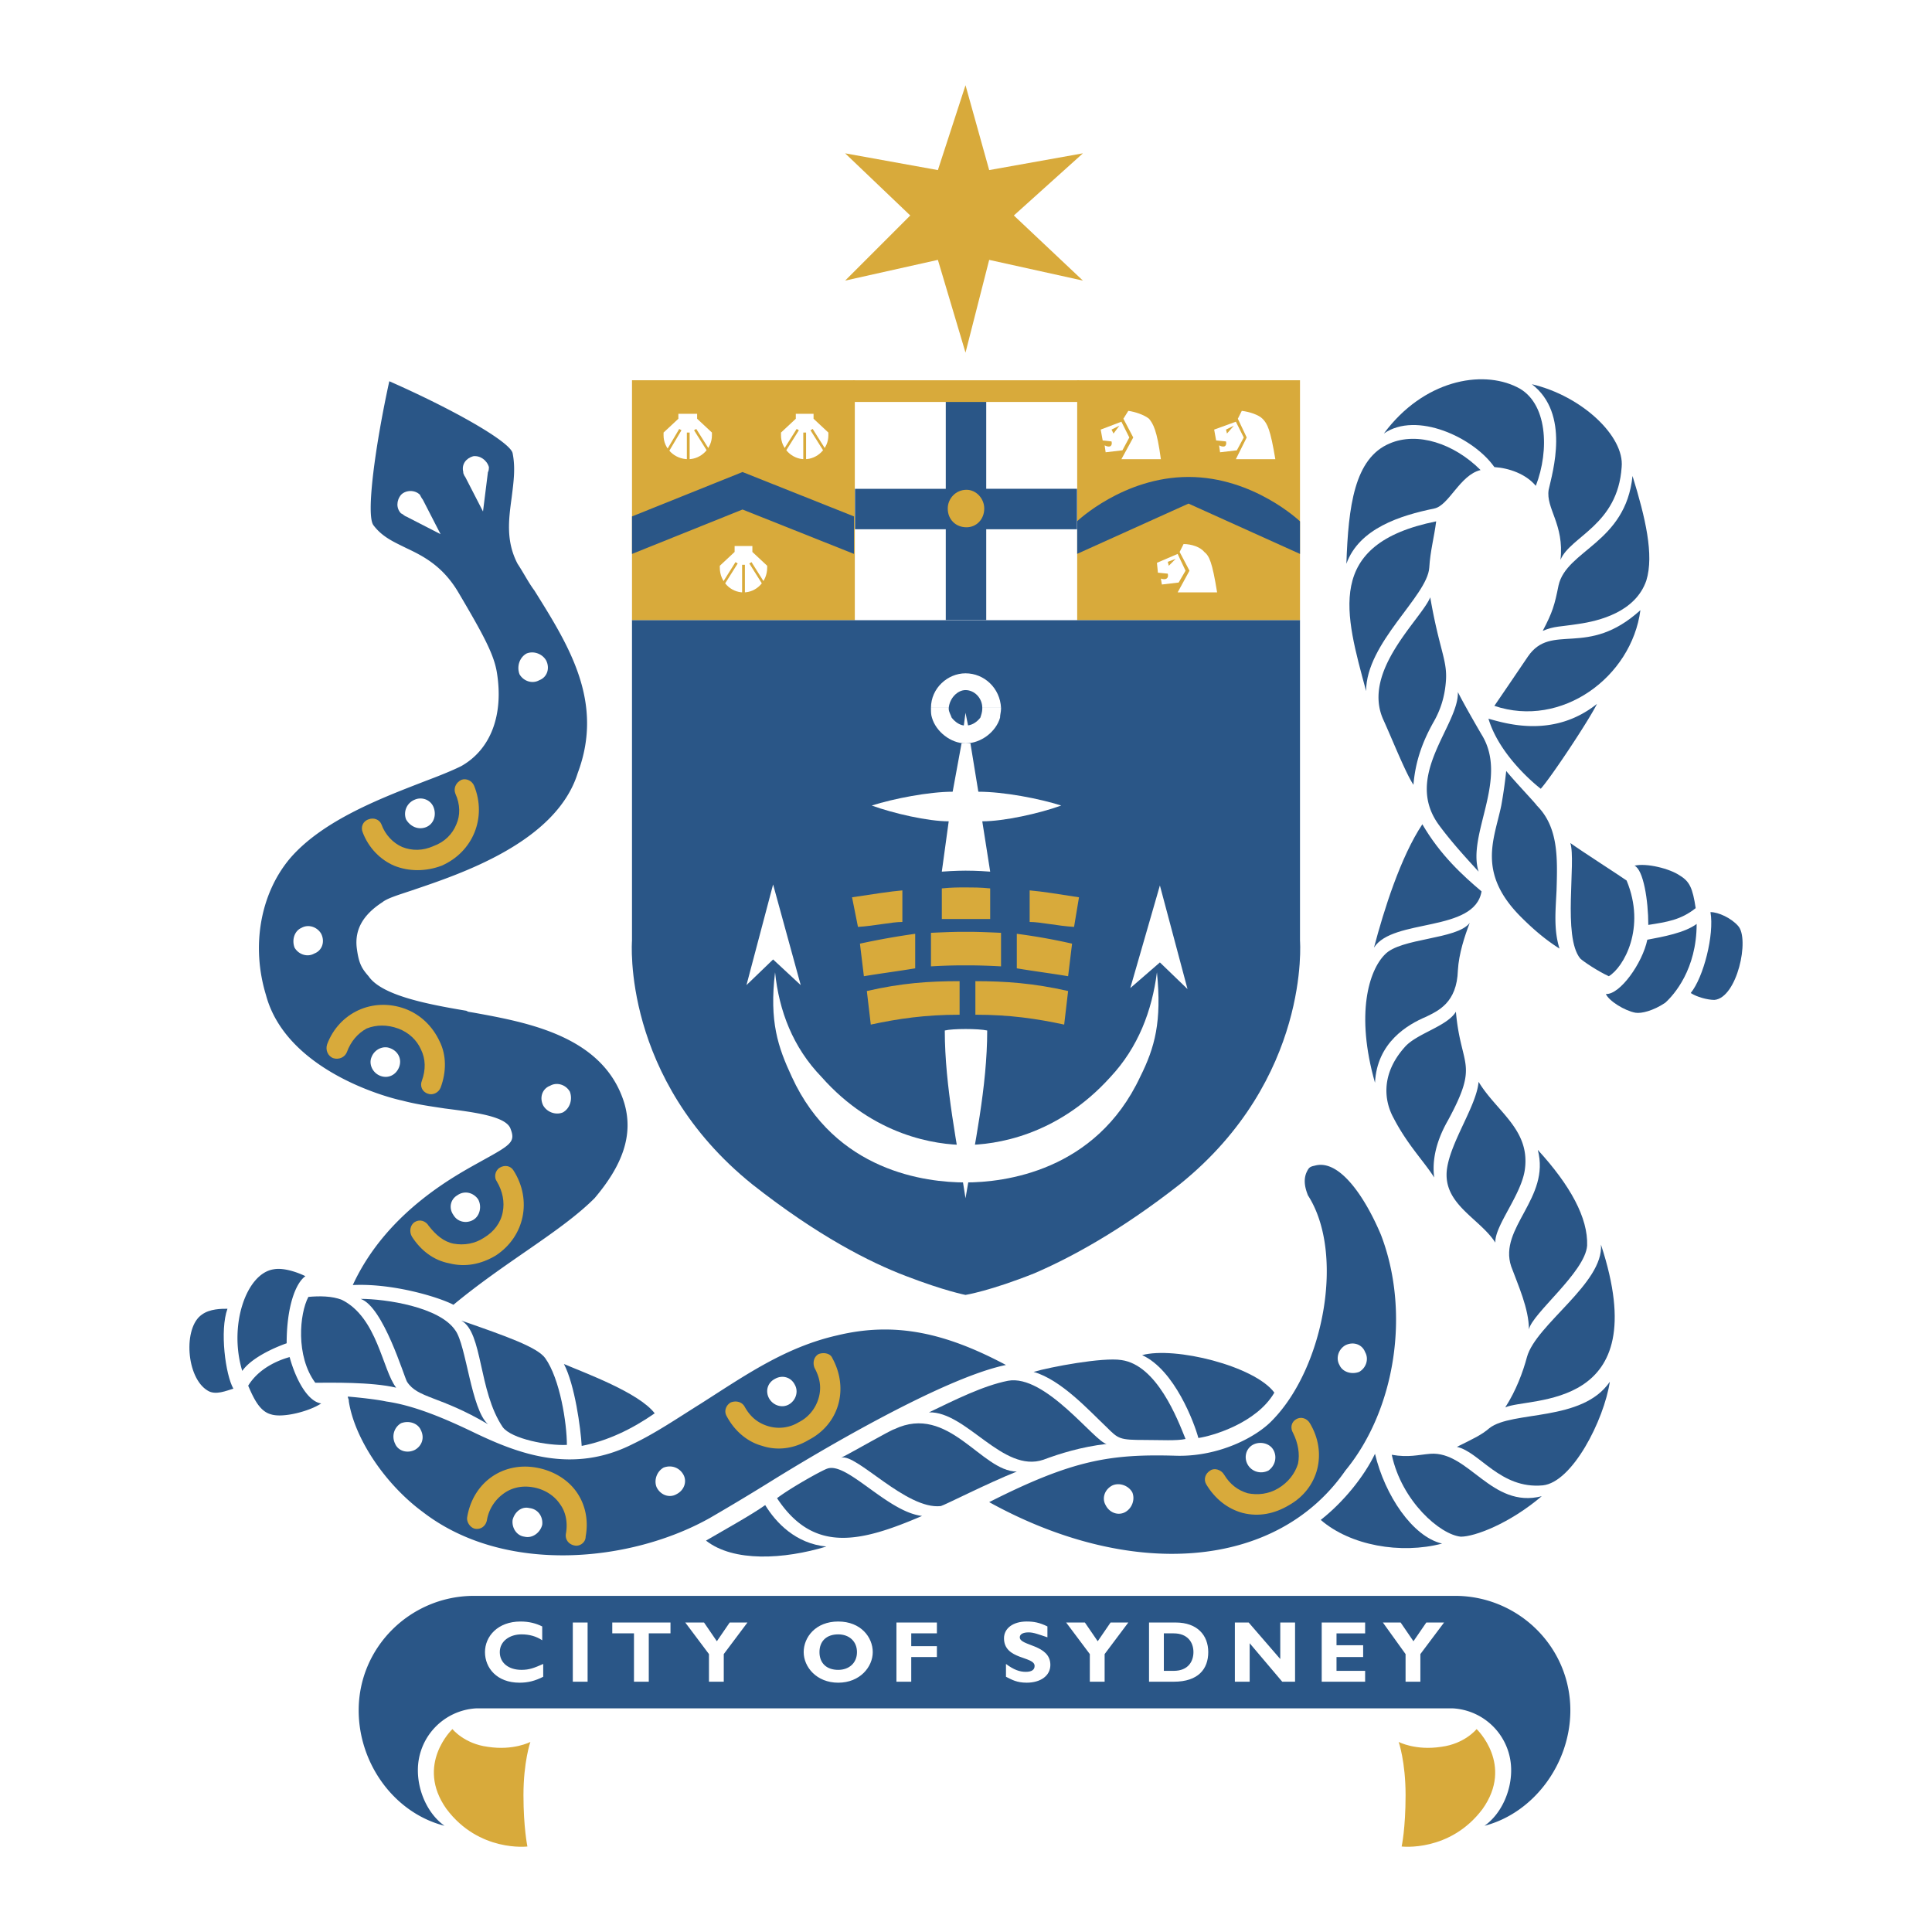
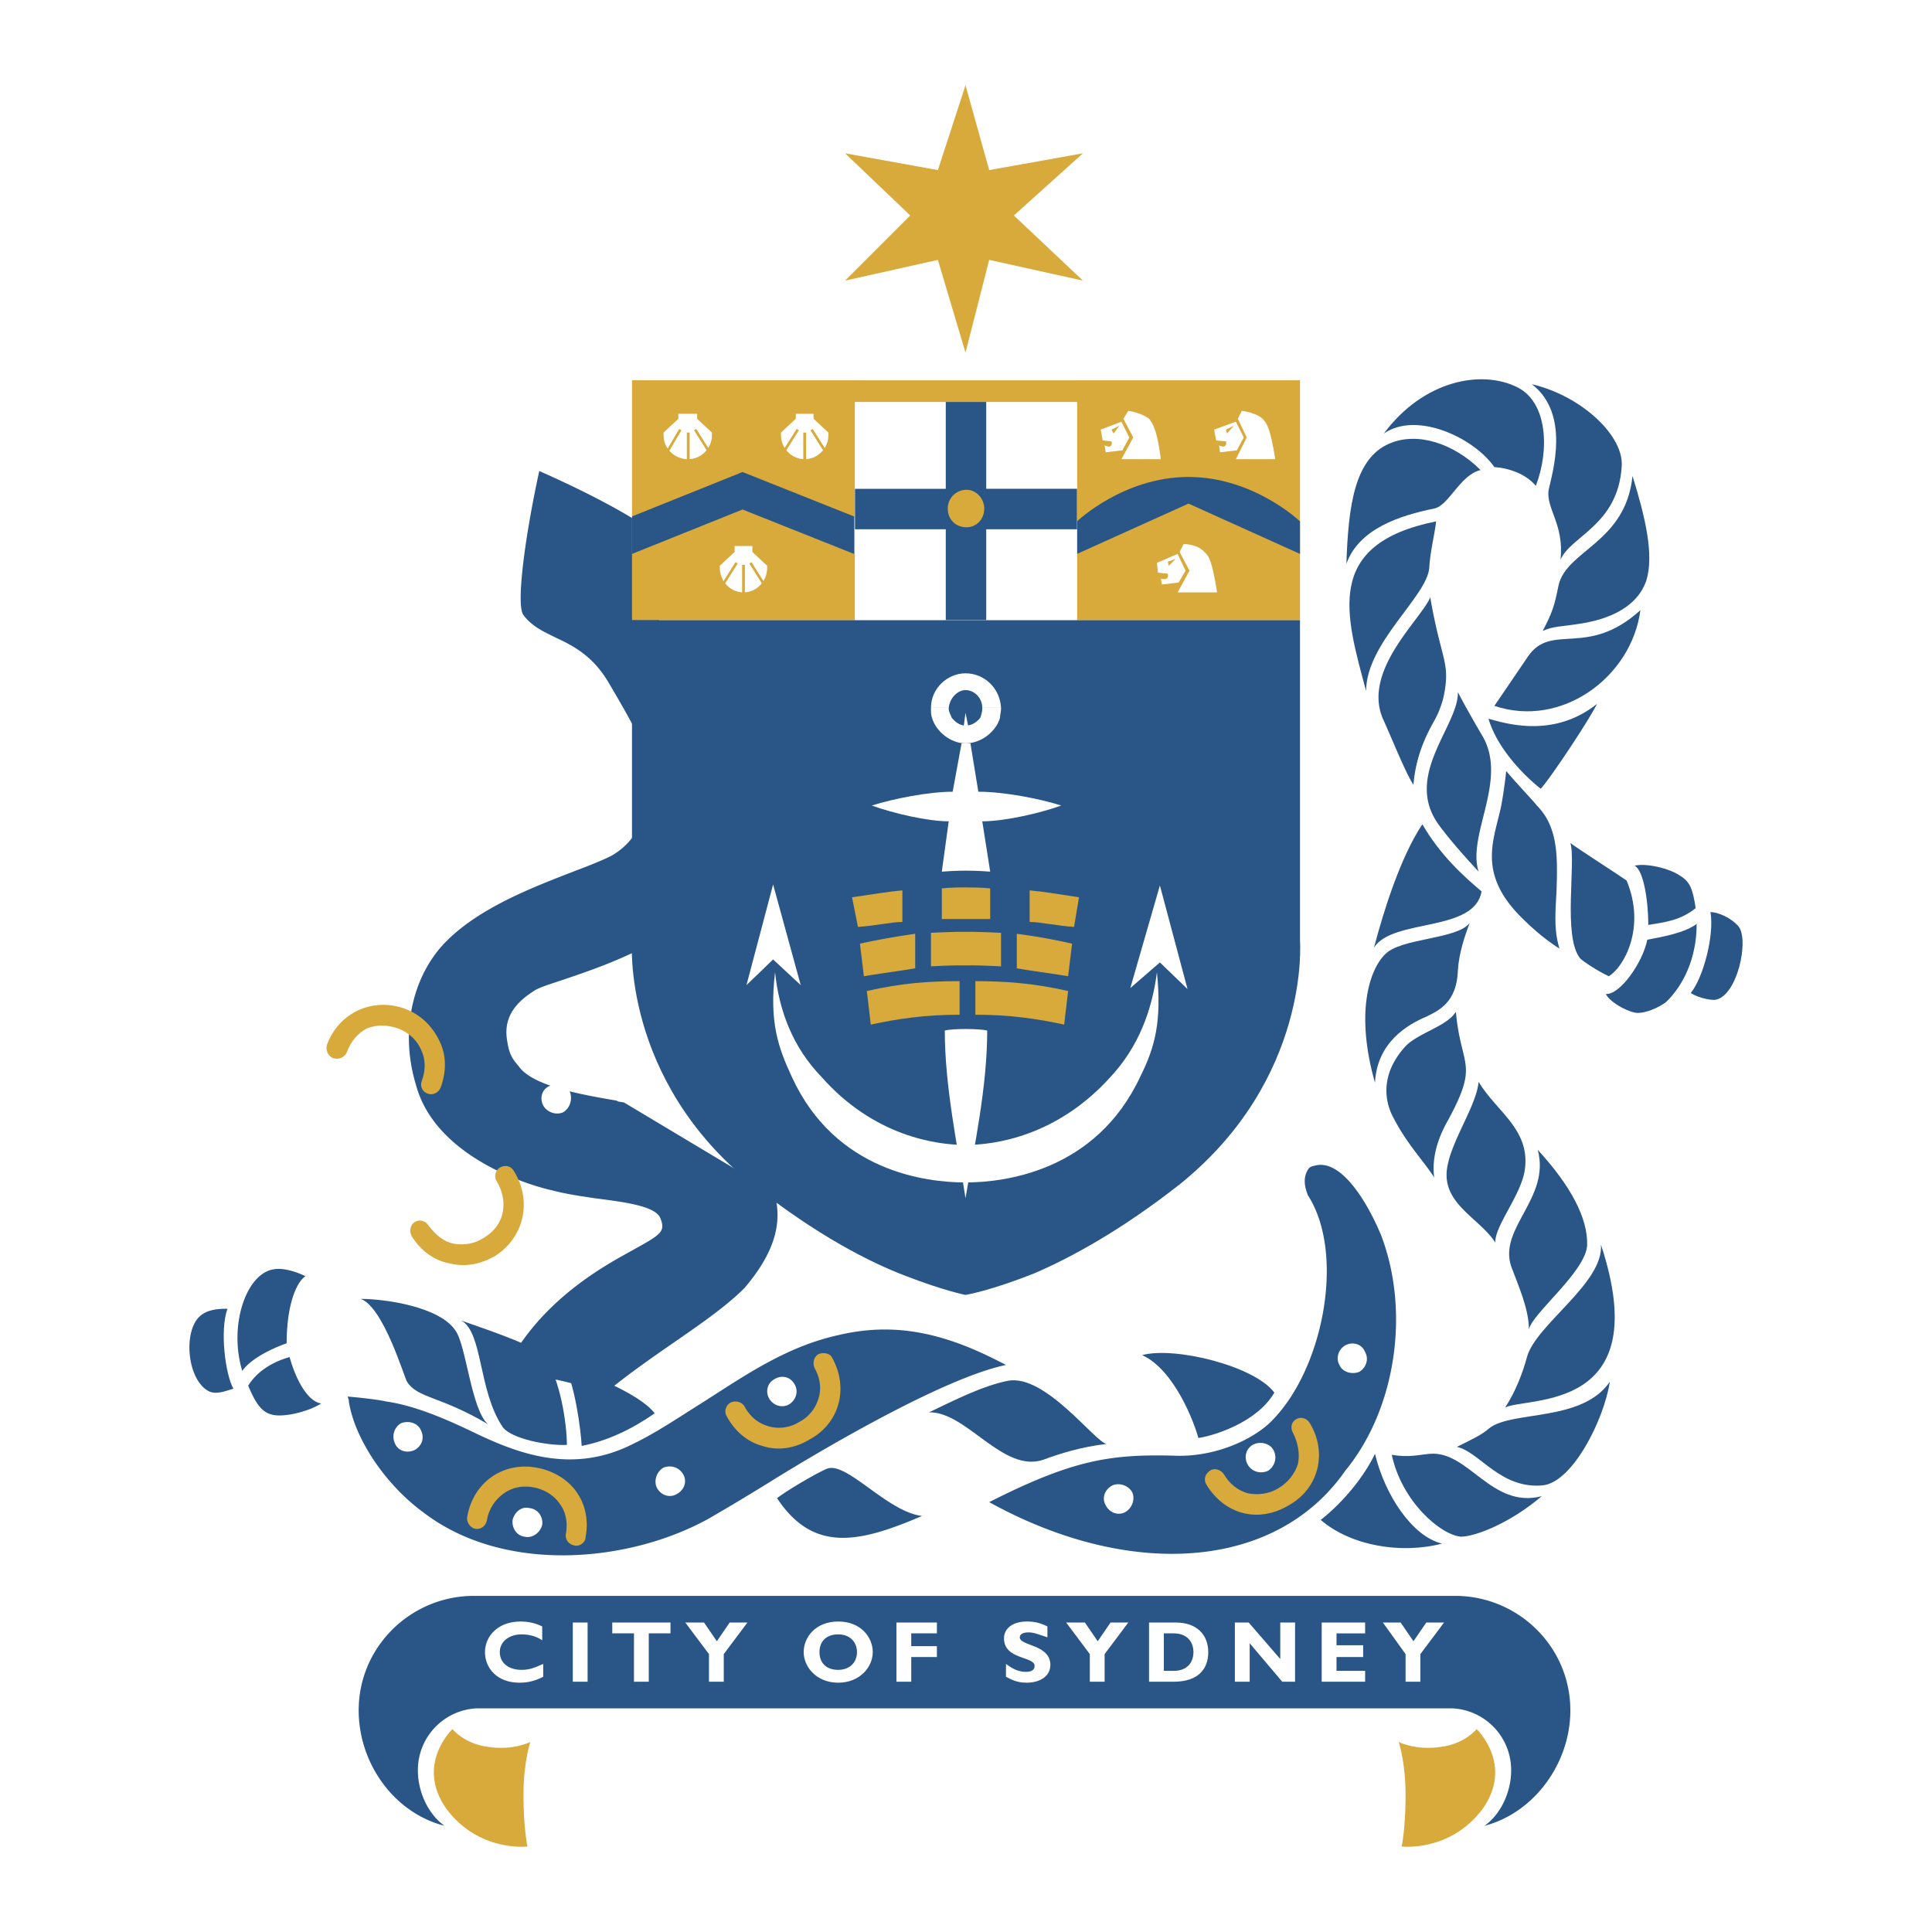
<svg xmlns="http://www.w3.org/2000/svg" width="2500" height="2500" viewBox="0 0 192.756 192.756">
  <path fill-rule="evenodd" clip-rule="evenodd" fill="#fff" d="M0 0h192.756v192.756H0V0z" />
  <path d="M56.263 136.086c1.083 2.068 1.673 6.398 1.772 8.172 2.56-.492 5.021-1.674 7.285-3.25-1.575-2.067-6.99-4.035-9.057-4.922zM45.434 132.74c-1.575-2.363-6.99-3.15-9.451-3.15 2.264.787 4.332 7.775 4.627 8.27 1.083 1.672 3.249 1.377 8.072 4.232-1.673-1.477-2.165-7.875-3.248-9.352zM46.024 131.754c2.166 1.182 1.674 6.99 4.135 10.633.886 1.182 4.528 1.871 6.399 1.771 0-2.166-.689-6.596-2.166-8.662-.788-1.084-3.839-2.166-8.368-3.742zM148.602 142.484c-.787.689-1.672 1.084-3.248 1.871 2.264.492 4.332 4.232 8.564 3.84 2.953-.295 6.104-6.498 6.695-10.336-2.758 4.036-9.746 2.854-12.011 4.625z" fill-rule="evenodd" clip-rule="evenodd" fill="#2a5687" />
  <path d="M152.344 135.396c-.395 1.477-1.084 3.348-2.166 5.021 2.363-1.082 15.062.492 9.549-16.244.294 3.841-6.498 7.975-7.383 11.223zM150.768 126.34c.689 1.871 1.773 4.234 1.773 6.301.295-1.574 5.611-5.709 5.807-8.367.1-2.756-1.674-6.006-4.922-9.549 1.279 4.824-3.938 7.777-2.658 11.615zM137.184 145.045c-1.084 2.264-3.15 4.824-5.414 6.596 2.953 2.559 7.973 3.445 12.107 2.363-2.953-.69-5.709-4.824-6.693-8.959z" fill-rule="evenodd" clip-rule="evenodd" fill="#2a5687" />
  <path d="M142.695 145.045c-1.182.098-2.166.395-3.838.098.984 4.627 4.822 7.975 6.891 8.172 1.377 0 4.824-1.281 8.072-4.037-5.021 1.279-7.285-4.528-11.125-4.233zM161.793 46.602c.297-3.052-3.938-7.088-8.957-8.269 3.838 2.953 2.066 8.761 1.674 10.533-.297 1.87 1.574 3.445 1.18 6.989.984-2.362 5.71-3.445 6.103-9.253z" fill-rule="evenodd" clip-rule="evenodd" fill="#2a5687" />
  <path d="M151.359 38.627c-3.545-1.771-9.354-.689-13.291 4.627 3.25-2.264 8.959.394 11.025 3.347 1.479.099 3.15.689 4.135 1.871 1.379-3.544 1.182-8.368-1.869-9.845z" fill-rule="evenodd" clip-rule="evenodd" fill="#2a5687" />
  <path d="M138.66 44.239c-3.545 1.477-4.135 6.301-4.332 12.01 1.279-3.544 5.414-4.824 8.762-5.513 1.477-.295 2.559-3.347 4.627-3.839-2.658-2.658-6.301-3.839-9.057-2.658zM163.664 60.876c-5.316 4.824-8.859 1.181-11.223 4.626-.787 1.182-3.348 4.922-3.348 4.922 6.696 2.265 13.684-2.854 14.571-9.548zM137.084 94.543c1.871-2.953 10.041-1.477 10.73-5.611-1.869-1.575-4.135-3.643-5.906-6.694-2.166 3.249-3.84 8.565-4.824 12.305zM162.287 87.849c-.689-.492-4.529-2.953-5.613-3.741.592 1.871-.787 9.352.984 11.518.297.295 1.773 1.28 2.855 1.772 1.477-.886 3.741-4.823 1.774-9.549zM164.451 92.279c1.871-.295 3.25-.493 4.727-1.674-.297-1.969-.592-2.658-1.576-3.249-.984-.689-3.348-1.28-4.527-.984.884.394 1.376 3.446 1.376 5.907zM164.354 93.756c-.492 2.363-2.756 5.514-4.135 5.414.295.689 1.871 1.674 2.953 1.871.592.098 1.771-.197 2.953-.984.887-.787 3.15-3.348 3.15-7.875-1.181.885-3.347 1.278-4.921 1.574zM173.41 92.377c-.689-.787-1.969-1.377-2.756-1.377.393 2.264-.689 6.497-1.969 8.073.59.393 1.672.689 2.361.689 2.266-.198 3.546-6.104 2.364-7.385zM138.168 95.232c-1.576 1.576-2.953 5.906-.984 12.797.195-4.035 3.248-5.807 5.119-6.596 1.182-.59 3.051-1.377 3.15-4.625.098-1.674.688-3.447 1.18-4.727-1.279 1.675-6.891 1.478-8.465 3.151zM164.254 57.922c.789-2.56-.098-6.3-1.377-10.435-.689 6.694-6.596 7.383-7.383 10.927-.395 1.969-.592 2.658-1.576 4.528 1.182-.492 1.674-.394 3.545-.688 2.066-.296 5.709-1.181 6.791-4.332z" fill-rule="evenodd" clip-rule="evenodd" fill="#2a5687" />
  <path d="M142.598 56.643c.098-1.674.492-3.052.689-4.627-11.223 2.264-9.057 9.253-6.99 16.932 0-4.823 6.103-9.45 6.301-12.305z" fill-rule="evenodd" clip-rule="evenodd" fill="#2a5687" />
-   <path d="M144.271 67.767c.098-1.969-.689-3.052-1.576-8.171-.885 2.166-6.793 7.285-4.725 12.108.984 2.166 2.264 5.414 3.051 6.596.197-2.461.984-4.43 1.971-6.202.688-1.181 1.18-2.559 1.279-4.331zM147.814 73.28s-1.674-2.855-2.361-4.233c.098 3.347-5.514 8.368-1.871 13.29 1.377 1.87 3.051 3.643 3.938 4.627-1.182-3.741 3.052-9.255.294-13.684zM155.297 88.833c.098-3.249.197-6.3-1.969-8.466-.1-.197-2.166-2.363-3.053-3.446a48.063 48.063 0 0 1-.492 3.446c-.689 3.347-2.461 6.694 1.969 11.124 1.576 1.575 2.758 2.461 3.84 3.15-.59-1.87-.395-3.74-.295-5.808zM148.504 71.705c1.182 3.938 5.217 6.989 5.217 6.989.984-1.083 4.727-6.694 5.611-8.466-4.33 3.445-9.057 1.969-10.828 1.477zM28.896 135.396c-1.083.297-3.052 1.084-4.134 2.855.59 1.379 1.181 2.561 2.264 2.855 1.182.393 3.839-.295 5.021-1.084-1.38-.194-2.561-2.46-3.151-4.626zM28.6 134.02c0-3.643.886-6.006 1.87-6.695-.59-.295-2.067-.885-3.15-.689-2.756.395-4.528 5.613-3.15 10.141 1.182-1.675 4.43-2.757 4.43-2.757zM144.369 116.594c-.492 3.545 3.248 4.924 4.824 7.385-.1-1.674 2.658-4.824 2.953-7.385.492-3.938-2.855-5.709-4.627-8.662-.197 2.363-2.755 5.906-3.15 8.662zM143.09 117.48c-.295-2.264.59-4.332 1.379-5.709 3.148-5.809 1.279-5.219.787-10.83-.887 1.477-3.938 2.166-5.119 3.545-2.363 2.658-2.068 5.316-1.084 7.088 1.379 2.658 3.052 4.332 4.037 5.906zM131.178 116.299v-.098.098zM137.773 123.189c-1.574-3.74-4.135-7.58-6.596-6.891-.492.1-.59.197-.787.592-.492.984 0 2.066.098 2.361 3.742 5.809 1.576 17.229-3.543 22.445-1.576 1.674-5.316 3.643-9.549 3.545-6.596-.197-10.338.393-18.705 4.627 14.078 7.775 28.646 6.791 35.539-3.15 5.02-6.103 6.497-15.849 3.543-23.529zM62.268 109.998c-2.067-6.596-9.549-7.973-14.963-8.957l-.591-.1-.196-.098c-4.135-.689-8.466-1.574-9.746-3.445-.689-.787-.984-1.279-1.182-2.855-.197-1.772.591-3.249 2.56-4.528.492-.394 1.477-.689 2.954-1.182 4.626-1.575 14.373-4.725 16.539-11.715 2.658-7.088-.886-12.699-4.332-18.212-.59-.787-1.083-1.771-1.673-2.658-1.182-2.264-.886-4.43-.591-6.596.196-1.575.394-2.953.098-4.43-.197-1.083-5.611-4.233-12.305-7.186-1.378 6.3-2.363 13.388-1.575 14.373.886 1.182 2.067 1.674 3.249 2.264 1.673.788 3.643 1.772 5.217 4.43 2.56 4.331 3.544 6.202 3.84 7.974.689 4.233-.591 7.679-3.544 9.352-.788.394-1.968.886-3.544 1.477-4.036 1.576-10.238 3.839-13.585 7.777-2.954 3.544-3.839 8.761-2.363 13.586 1.969 7.383 11.715 10.139 13.585 10.533 1.477.393 2.954.59 4.233.787 3.052.393 6.202.787 6.596 2.066.492 1.281 0 1.576-2.855 3.15-2.264 1.281-9.451 4.922-12.896 12.404 4.135-.197 8.761 1.279 10.041 1.969 5.218-4.332 10.73-7.285 14.078-10.631 2.754-3.248 3.935-6.299 2.951-9.549zM83.531 133.23c-5.217 1.182-9.253 4.037-13.585 6.793-2.363 1.477-4.528 2.953-6.792 4.037-6.005 3.051-11.419.984-15.751-1.084-3.052-1.477-6.104-2.756-8.86-3.148-.886-.197-2.658-.395-3.839-.492 0 .195.099.195.099.492.59 3.74 3.642 8.268 7.383 11.025 8.171 6.299 20.771 5.02 28.647.59a233.736 233.736 0 0 0 5.906-3.543c5.218-3.25 17.425-10.436 23.626-11.715-6.103-3.249-11.124-4.331-16.834-2.955z" fill-rule="evenodd" clip-rule="evenodd" fill="#2a5687" />
+   <path d="M144.271 67.767c.098-1.969-.689-3.052-1.576-8.171-.885 2.166-6.793 7.285-4.725 12.108.984 2.166 2.264 5.414 3.051 6.596.197-2.461.984-4.43 1.971-6.202.688-1.181 1.18-2.559 1.279-4.331zM147.814 73.28s-1.674-2.855-2.361-4.233c.098 3.347-5.514 8.368-1.871 13.29 1.377 1.87 3.051 3.643 3.938 4.627-1.182-3.741 3.052-9.255.294-13.684zM155.297 88.833c.098-3.249.197-6.3-1.969-8.466-.1-.197-2.166-2.363-3.053-3.446a48.063 48.063 0 0 1-.492 3.446c-.689 3.347-2.461 6.694 1.969 11.124 1.576 1.575 2.758 2.461 3.84 3.15-.59-1.87-.395-3.74-.295-5.808zM148.504 71.705c1.182 3.938 5.217 6.989 5.217 6.989.984-1.083 4.727-6.694 5.611-8.466-4.33 3.445-9.057 1.969-10.828 1.477zM28.896 135.396c-1.083.297-3.052 1.084-4.134 2.855.59 1.379 1.181 2.561 2.264 2.855 1.182.393 3.839-.295 5.021-1.084-1.38-.194-2.561-2.46-3.151-4.626zM28.6 134.02c0-3.643.886-6.006 1.87-6.695-.59-.295-2.067-.885-3.15-.689-2.756.395-4.528 5.613-3.15 10.141 1.182-1.675 4.43-2.757 4.43-2.757zM144.369 116.594c-.492 3.545 3.248 4.924 4.824 7.385-.1-1.674 2.658-4.824 2.953-7.385.492-3.938-2.855-5.709-4.627-8.662-.197 2.363-2.755 5.906-3.15 8.662zM143.09 117.48c-.295-2.264.59-4.332 1.379-5.709 3.148-5.809 1.279-5.219.787-10.83-.887 1.477-3.938 2.166-5.119 3.545-2.363 2.658-2.068 5.316-1.084 7.088 1.379 2.658 3.052 4.332 4.037 5.906zM131.178 116.299v-.098.098zM137.773 123.189c-1.574-3.74-4.135-7.58-6.596-6.891-.492.1-.59.197-.787.592-.492.984 0 2.066.098 2.361 3.742 5.809 1.576 17.229-3.543 22.445-1.576 1.674-5.316 3.643-9.549 3.545-6.596-.197-10.338.393-18.705 4.627 14.078 7.775 28.646 6.791 35.539-3.15 5.02-6.103 6.497-15.849 3.543-23.529zM62.268 109.998l-.591-.1-.196-.098c-4.135-.689-8.466-1.574-9.746-3.445-.689-.787-.984-1.279-1.182-2.855-.197-1.772.591-3.249 2.56-4.528.492-.394 1.477-.689 2.954-1.182 4.626-1.575 14.373-4.725 16.539-11.715 2.658-7.088-.886-12.699-4.332-18.212-.59-.787-1.083-1.771-1.673-2.658-1.182-2.264-.886-4.43-.591-6.596.196-1.575.394-2.953.098-4.43-.197-1.083-5.611-4.233-12.305-7.186-1.378 6.3-2.363 13.388-1.575 14.373.886 1.182 2.067 1.674 3.249 2.264 1.673.788 3.643 1.772 5.217 4.43 2.56 4.331 3.544 6.202 3.84 7.974.689 4.233-.591 7.679-3.544 9.352-.788.394-1.968.886-3.544 1.477-4.036 1.576-10.238 3.839-13.585 7.777-2.954 3.544-3.839 8.761-2.363 13.586 1.969 7.383 11.715 10.139 13.585 10.533 1.477.393 2.954.59 4.233.787 3.052.393 6.202.787 6.596 2.066.492 1.281 0 1.576-2.855 3.15-2.264 1.281-9.451 4.922-12.896 12.404 4.135-.197 8.761 1.279 10.041 1.969 5.218-4.332 10.73-7.285 14.078-10.631 2.754-3.248 3.935-6.299 2.951-9.549zM83.531 133.23c-5.217 1.182-9.253 4.037-13.585 6.793-2.363 1.477-4.528 2.953-6.792 4.037-6.005 3.051-11.419.984-15.751-1.084-3.052-1.477-6.104-2.756-8.86-3.148-.886-.197-2.658-.395-3.839-.492 0 .195.099.195.099.492.59 3.74 3.642 8.268 7.383 11.025 8.171 6.299 20.771 5.02 28.647.59a233.736 233.736 0 0 0 5.906-3.543c5.218-3.25 17.425-10.436 23.626-11.715-6.103-3.249-11.124-4.331-16.834-2.955z" fill-rule="evenodd" clip-rule="evenodd" fill="#2a5687" />
  <path fill-rule="evenodd" clip-rule="evenodd" fill="#d8aa3b" d="M98.691 16.97l9.352-1.673-6.891 6.202 6.891 6.497-9.352-2.068-2.362 9.254-2.756-9.254-9.254 2.068 6.497-6.497-6.497-6.202 9.254 1.673 2.756-8.466 2.362 8.466zM130.686 141.992c-.295-.492-.887-.688-1.377-.393-.494.295-.592.885-.297 1.377.492.986.689 2.068.492 3.053-.295.984-.984 1.871-1.969 2.461s-2.066.689-3.051.492c-.984-.295-1.771-.887-2.363-1.871-.295-.492-.984-.688-1.379-.393-.492.295-.688.885-.393 1.377.885 1.477 2.166 2.461 3.643 2.855 1.574.395 3.15.098 4.627-.787 2.953-1.673 3.838-5.218 2.067-8.171z" />
  <path d="M124.977 144.158c-.689.395-.887 1.281-.492 1.969.393.689 1.279.984 2.066.592.689-.492.887-1.379.492-2.068-.393-.688-1.377-.885-2.066-.493z" fill-rule="evenodd" clip-rule="evenodd" fill="#fff" />
  <path d="M83.04 135.496c-.197-.492-.886-.592-1.378-.395-.493.295-.591.887-.394 1.379.591 1.082.689 2.066.394 3.051s-.984 1.871-1.969 2.363a3.762 3.762 0 0 1-3.052.395c-.984-.297-1.771-.887-2.362-1.969-.295-.492-.886-.592-1.378-.395-.492.295-.689.887-.394 1.379.788 1.477 2.067 2.559 3.543 2.953 1.477.492 3.151.295 4.627-.592 3.052-1.573 4.036-5.118 2.363-8.169z" fill-rule="evenodd" clip-rule="evenodd" fill="#d8aa3b" />
  <path d="M78.708 140.123c-.689.393-1.575.098-1.969-.592-.394-.688-.197-1.574.591-1.969.689-.393 1.575-.197 1.969.592.393.69.098 1.575-.591 1.969z" fill-rule="evenodd" clip-rule="evenodd" fill="#fff" />
  <path d="M49.569 117.875c.59.984.787 2.066.59 3.051-.197 1.084-.886 1.969-1.871 2.561-.886.59-1.969.787-3.052.59-.984-.197-1.771-.887-2.461-1.771-.295-.492-.886-.689-1.378-.395-.493.295-.591.984-.295 1.477.886 1.379 2.166 2.363 3.741 2.658 1.575.395 3.15.1 4.627-.787 2.855-1.871 3.643-5.514 1.771-8.467-.295-.492-.886-.59-1.378-.295s-.59.983-.294 1.378z" fill-rule="evenodd" clip-rule="evenodd" fill="#d8aa3b" />
  <path d="M47.206 121.713c-.689.395-1.575.197-1.969-.492-.492-.688-.295-1.574.394-1.969.689-.492 1.575-.295 2.067.395.394.689.197 1.673-.492 2.066z" fill-rule="evenodd" clip-rule="evenodd" fill="#fff" />
  <path d="M48.584 151.641a4.094 4.094 0 0 1 1.575-2.561c.886-.688 1.969-.885 3.052-.688 1.083.195 2.067.787 2.658 1.672.591.789.788 1.871.591 2.955-.099.59.295 1.082.886 1.18.493.1 1.083-.295 1.083-.885.295-1.576 0-3.15-.886-4.43-.886-1.281-2.363-2.166-4.036-2.461-3.347-.592-6.3 1.477-6.891 4.922-.098.492.295 1.082.788 1.18.59.1 1.082-.295 1.18-.884z" fill-rule="evenodd" clip-rule="evenodd" fill="#d8aa3b" />
  <path d="M52.817 150.459c.886.098 1.378.887 1.28 1.674-.197.787-.984 1.377-1.772 1.182-.788-.1-1.28-.887-1.182-1.674.197-.787.887-1.379 1.674-1.182z" fill-rule="evenodd" clip-rule="evenodd" fill="#fff" />
  <path d="M34.605 104.979c.394-1.084 1.083-1.871 1.969-2.363.984-.393 2.067-.393 3.15 0 1.083.395 1.87 1.182 2.265 2.068.492.984.492 2.066.098 3.15-.197.492 0 1.082.591 1.279.492.197 1.083-.1 1.279-.592.591-1.574.591-3.248-.098-4.627-.689-1.477-1.87-2.656-3.445-3.248-3.249-1.182-6.596.395-7.777 3.545-.197.59.099 1.182.591 1.377.59.198 1.181-.097 1.377-.589z" fill-rule="evenodd" clip-rule="evenodd" fill="#d8aa3b" />
  <path d="M38.937 104.584c.787.295 1.181 1.084.886 1.871-.295.787-1.083 1.182-1.871.887-.788-.297-1.181-1.182-.886-1.871.296-.787 1.182-1.182 1.871-.887z" fill-rule="evenodd" clip-rule="evenodd" fill="#fff" />
-   <path d="M45.434 79.186c.492 1.083.492 2.166.099 3.052-.394.985-1.182 1.772-2.265 2.166-1.083.492-2.166.492-3.15.098-.886-.394-1.673-1.181-2.067-2.264-.197-.492-.788-.689-1.28-.492-.591.197-.788.788-.591 1.28.591 1.575 1.772 2.756 3.15 3.347 1.477.591 3.15.591 4.726 0 3.15-1.378 4.528-4.824 3.248-7.974-.197-.493-.787-.788-1.28-.591-.59.296-.787.886-.59 1.378z" fill-rule="evenodd" clip-rule="evenodd" fill="#d8aa3b" />
  <path d="M42.48 82.534c-.788.295-1.575-.099-1.969-.788a1.53 1.53 0 0 1 .886-1.969c.689-.295 1.575 0 1.87.788s.001 1.673-.787 1.969zM53.802 67.865c-.689.394-1.575.098-1.969-.591-.295-.788 0-1.673.689-2.067.689-.296 1.575 0 1.969.689.393.788.098 1.674-.689 1.969zM56.165 110.982c-.689.297-1.575 0-1.969-.688-.394-.789-.098-1.674.689-1.969.689-.395 1.575-.1 1.969.59.295.788 0 1.675-.689 2.067zM41.398 144.65c-.788.395-1.674.1-1.969-.59-.394-.787-.098-1.674.591-2.068.788-.295 1.673 0 1.969.689.393.788.098 1.577-.591 1.969zM67.485 149.08c-.689.395-1.575.1-1.969-.688-.295-.689 0-1.576.689-1.969.787-.297 1.575 0 1.969.688.394.69.099 1.577-.689 1.969zM112.277 150.854c-.689.393-1.576.098-1.969-.689-.395-.689-.1-1.576.689-1.969.688-.295 1.574 0 1.969.689.296.687.001 1.574-.689 1.969zM135.607 136.873c-.787.297-1.674 0-1.969-.688-.393-.689-.098-1.576.592-1.969.787-.395 1.672-.1 1.969.688.393.69.098 1.576-.592 1.969zM31.357 95.134c-.689.394-1.575.098-1.969-.591-.295-.788 0-1.673.689-1.969.689-.394 1.575-.099 1.969.59.393.789.098 1.674-.689 1.97z" fill-rule="evenodd" clip-rule="evenodd" fill="#fff" />
-   <path d="M111.883 135.693c-1.869-.297-7.088.689-8.762 1.18 2.758.789 5.514 3.84 7.285 5.514 1.182 1.182 1.279 1.279 3.84 1.279 1.574 0 3.15.1 4.035-.098-.787-1.968-2.853-7.382-6.398-7.875zM34.113 129.688c-.984-.395-2.264-.395-3.347-.295-.886 1.674-1.28 5.906.689 8.564 1.477 0 5.611-.098 8.072.492-1.378-1.771-1.87-6.99-5.414-8.761zM89.241 142.584c-.394.098-4.135 2.264-5.316 2.855 1.477-.494 6.497 5.217 9.942 4.822.394-.098 4.626-2.264 7.58-3.445-3.543 0-6.792-6.793-12.206-4.232zM76.345 150.164c-1.378.984-4.233 2.559-5.907 3.543 2.756 2.166 7.777 1.871 12.01.592-3.051-.295-5.02-2.363-6.103-4.135z" fill-rule="evenodd" clip-rule="evenodd" fill="#2a5687" />
  <path d="M82.547 146.521c-.59.197-3.741 1.969-5.021 2.953 3.642 5.514 8.27 4.43 14.471 1.771-3.445-.391-7.481-5.413-9.45-4.724zM145.354 159.221H47.107c-6.202.098-11.321 5.119-11.321 11.42 0 5.314 3.544 10.238 8.564 11.518-1.673-1.182-2.658-3.445-2.658-5.514a6.168 6.168 0 0 1 5.809-6.201h97.458a6.167 6.167 0 0 1 5.809 6.201c0 2.068-.984 4.332-2.658 5.514 4.924-1.279 8.564-6.203 8.564-11.518 0-6.301-5.119-11.323-11.32-11.42z" fill-rule="evenodd" clip-rule="evenodd" fill="#2a5687" />
  <path d="M45.139 172.51s-3.741 3.545-.591 7.975c3.249 4.332 8.072 3.74 8.072 3.74s-.394-1.869-.394-5.119c0-3.346.689-5.314.689-5.314s-1.674.885-4.233.49c-2.362-.296-3.543-1.772-3.543-1.772zM147.322 172.51s3.742 3.545.592 7.975c-3.25 4.332-8.072 3.74-8.072 3.74s.393-1.771.393-5.119c0-3.346-.689-5.314-.689-5.314s1.674.885 4.234.49c2.361-.296 3.542-1.772 3.542-1.772z" fill-rule="evenodd" clip-rule="evenodd" fill="#d8aa3b" />
  <path d="M129.701 61.86v31.994s1.084 13.783-12.01 24.316c-5.906 4.627-10.828 7.285-14.471 8.859-4.43 1.771-6.892 2.166-6.892 2.166s-2.067-.395-5.907-1.871c-3.642-1.377-8.86-4.035-15.357-9.154-13.093-10.533-12.01-24.316-12.01-24.316V61.86h66.647z" fill-rule="evenodd" clip-rule="evenodd" fill="#2a5687" />
  <path fill-rule="evenodd" clip-rule="evenodd" fill="#d8aa3b" d="M63.055 37.938h22.248V61.86H63.055V37.938zM107.453 37.938h22.248V61.86h-22.248V37.938z" />
  <path fill-rule="evenodd" clip-rule="evenodd" fill="#2a5687" d="M63.055 55.265l11.026-4.431 11.124 4.431v-3.741l-11.124-4.43-11.026 4.43v3.741z" />
  <path d="M96.329 86.865c.295 0 1.181 0 2.462.099l-.789-5.021c2.166 0 5.711-.788 7.877-1.575-2.166-.689-5.711-1.378-8.27-1.378l-.788-4.824h-.887l-.886 4.824c-2.362 0-5.907.689-8.072 1.378 2.166.788 5.611 1.575 7.678 1.575l-.689 5.021c1.281-.099 2.265-.099 2.364-.099z" fill-rule="evenodd" clip-rule="evenodd" fill="#fff" />
  <path d="M102.729 91.984c1.082 0 2.756.394 4.43.492l.492-2.953c-1.871-.295-3.74-.591-4.922-.689v3.15zM96.329 91.688h-2.363v-3.052c.984-.098 1.674-.098 2.363-.098.688 0 1.478 0 2.462.098v3.052h-2.462zM90.029 91.984c-1.083 0-2.756.394-4.43.492l-.59-2.953c1.969-.295 3.839-.591 5.021-.689v3.15h-.001z" fill-rule="evenodd" clip-rule="evenodd" fill="#d8aa3b" />
  <path fill-rule="evenodd" clip-rule="evenodd" fill="#fff" d="M79.889 98.285l-2.756-2.56-2.658 2.56 2.658-10.042 2.756 10.042zM118.479 98.678l-2.756-2.658-2.953 2.56 2.953-10.239 2.756 10.337z" />
  <path d="M91.309 93.165v3.446c-1.772.295-3.347.492-5.119.787l-.394-3.249a74.712 74.712 0 0 1 5.513-.984zM96.329 96.314c.688 0 1.673 0 3.544.1v-3.347c-2.264-.099-2.658-.099-3.544-.099-.788 0-1.28 0-3.446.099v3.347c1.772-.1 2.757-.1 3.446-.1zM101.447 93.165v3.446c1.773.295 3.348.492 5.119.787l.395-3.249a59.323 59.323 0 0 0-5.514-.984z" fill-rule="evenodd" clip-rule="evenodd" fill="#d8aa3b" />
  <path d="M96.329 117.973c3.839 0 12.995-1.082 17.425-10.533 1.477-2.953 2.166-5.514 1.674-10.436-.492 3.84-1.871 7.482-4.627 10.436-5.316 5.906-11.518 6.793-14.472 6.793-2.953 0-9.155-.887-14.373-6.793-2.855-2.953-4.233-6.596-4.627-10.436-.591 4.922.295 7.482 1.673 10.436 4.332 9.451 13.389 10.533 17.327 10.533z" fill-rule="evenodd" clip-rule="evenodd" fill="#fff" />
  <path d="M96.329 119.549c-.788-5.219-2.067-11.125-2.067-16.736.788-.197 3.348-.197 4.232 0 0 5.611-1.279 11.517-2.165 16.736z" fill-rule="evenodd" clip-rule="evenodd" fill="#fff" />
  <path d="M95.739 97.891v3.348c-3.446 0-6.104.393-8.86.984l-.394-3.348c3.445-.787 6.103-.984 9.254-.984zM97.314 97.891v3.348c3.445 0 6.104.393 8.859.984l.393-3.348c-3.445-.787-6.298-.984-9.252-.984z" fill-rule="evenodd" clip-rule="evenodd" fill="#d8aa3b" />
  <path fill-rule="evenodd" clip-rule="evenodd" fill="#fff" d="M96.132 72.59l.197-1.476.296 1.476h-.493zM92.883 70.622c0-1.969 1.674-3.445 3.446-3.445 1.87 0 3.446 1.477 3.544 3.445h-1.871c0-.984-.787-1.772-1.673-1.772-.788 0-1.575.788-1.674 1.772h-1.772z" />
  <path d="M92.982 71.606c-.099-.295-.099-.591-.099-.886v-.099h1.772v.099c0 .295.197.591.295.886h-1.968zM97.807 71.606c.098-.295.195-.591.195-.886v-.099h1.871v.099c0 .295-.098.591-.098.886h-1.968zM92.982 71.606c.394 1.378 1.871 2.56 3.347 2.56 1.575 0 3.052-1.181 3.446-2.56h-1.969c-.395.492-.887.788-1.478.788-.492 0-.985-.295-1.378-.788h-1.968zM54.195 167.293c-.788.395-1.477.59-2.363.59-2.264 0-3.445-1.477-3.445-3.051 0-1.576 1.28-3.053 3.544-3.053.886 0 1.575.197 2.166.492v1.379c-.591-.395-1.28-.59-2.067-.59-1.182 0-2.166.688-2.166 1.771 0 1.082.886 1.771 2.166 1.771.787 0 1.279-.197 2.166-.59v1.281h-.001zM57.149 161.879h1.476v5.906h-1.476v-5.906zM66.895 162.961h-2.166v4.824h-1.477v-4.824h-2.166v-1.082h5.809v1.082zM70.734 165.029l-2.363-3.15h1.871l1.279 1.869 1.28-1.869h1.772l-2.363 3.15v2.756h-1.476v-2.756zM83.63 167.883c-2.166 0-3.446-1.574-3.446-3.051s1.182-3.053 3.446-3.053 3.445 1.576 3.445 3.053-1.279 3.051-3.445 3.051zm0-4.822c-1.181 0-1.871.688-1.871 1.771 0 1.082.689 1.771 1.871 1.771 1.083 0 1.871-.689 1.871-1.771-.001-1.084-.788-1.771-1.871-1.771zM93.474 162.961h-2.559v1.279h2.559v1.084h-2.559v2.461h-1.477v-5.906h4.036v1.082zM104.5 163.355c-.887-.295-1.379-.492-1.871-.492-.59 0-.885.197-.885.492 0 .885 3.051.689 3.051 2.756 0 1.084-.984 1.771-2.361 1.771-.986 0-1.477-.295-2.068-.59v-1.279c.787.59 1.379.787 1.969.787s.887-.197.887-.59c0-.986-3.053-.592-3.053-2.758 0-.984.887-1.674 2.266-1.674.688 0 1.279.1 2.066.492v1.085h-.001zM108.732 165.029l-2.361-3.15h1.869l1.28 1.869 1.281-1.869h1.771l-2.363 3.15v2.756h-1.477v-2.756zM117.297 161.879c2.166 0 3.25 1.279 3.25 2.953s-.984 2.953-3.447 2.953h-2.461v-5.906h2.658zm-1.18 4.822h.982c1.479 0 1.971-.982 1.971-1.869 0-.984-.592-1.871-1.971-1.871h-.982v3.74zM129.209 167.785h-1.279l-3.25-3.84v3.84h-1.477v-5.906h1.379l3.15 3.642v-3.642h1.477v5.906zM136.199 167.785h-4.332v-5.906h4.332v1.082h-2.855v1.182h2.658v1.181h-2.658v1.377h2.855v1.084zM140.234 165.029l-2.263-3.15h1.771l1.279 1.869 1.282-1.869h1.771l-2.363 3.15v2.756h-1.477v-2.756z" fill-rule="evenodd" clip-rule="evenodd" fill="#fff" />
  <path d="M107.453 55.265l11.125-5.021 11.123 5.021v-3.249s-4.627-4.43-11.123-4.43c-6.498 0-11.125 4.43-11.125 4.43v3.249z" fill-rule="evenodd" clip-rule="evenodd" fill="#2a5687" />
  <path fill-rule="evenodd" clip-rule="evenodd" fill="#fff" d="M85.303 39.71h22.15v22.15h-22.15V39.71z" />
  <path fill-rule="evenodd" clip-rule="evenodd" fill="#2a5687" d="M107.453 48.767h-9.057V39.71H94.36v9.057h-9.057v4.036h9.057v9.057h4.036v-9.057h9.057v-4.036z" />
  <path d="M96.428 48.866c.984 0 1.771.886 1.771 1.87 0 1.083-.787 1.871-1.771 1.871-1.083 0-1.871-.788-1.871-1.871 0-.984.787-1.87 1.871-1.87zM107.65 40.104v-2.166H85.106v2.166h22.544z" fill-rule="evenodd" clip-rule="evenodd" fill="#d8aa3b" />
  <path d="M71.029 43.156l-1.477-1.378v-.492h-1.871v.492l-1.477 1.378v.295c0 1.28 1.083 2.363 2.461 2.363 1.28 0 2.363-1.083 2.363-2.363l.001-.295z" fill-rule="evenodd" clip-rule="evenodd" fill="#fff" />
  <path fill="none" stroke="#d8aa3b" stroke-width=".278" stroke-miterlimit="2.613" d="M68.667 43.156v3.052" />
  <path d="M69.355 42.861l1.674 2.658m-3.15-2.658l-1.575 2.658" fill="none" stroke="#d8aa3b" stroke-width=".257" stroke-miterlimit="2.613" />
  <path d="M76.542 56.446l-1.477-1.378v-.591h-1.772v.591l-1.477 1.378v.197c0 1.378 1.083 2.461 2.362 2.461 1.28 0 2.363-1.083 2.363-2.461l.001-.197z" fill-rule="evenodd" clip-rule="evenodd" fill="#fff" />
  <path fill="none" stroke="#d8aa3b" stroke-width=".278" stroke-miterlimit="2.613" d="M74.179 56.348v3.051" />
  <path d="M74.869 56.15l1.673 2.658M73.49 56.15l-1.673 2.658" fill="none" stroke="#d8aa3b" stroke-width=".257" stroke-miterlimit="2.613" />
  <path d="M82.646 43.156l-1.477-1.378v-.492h-1.771v.492l-1.477 1.378v.295c0 1.28 1.083 2.363 2.362 2.363s2.363-1.083 2.363-2.363v-.295z" fill-rule="evenodd" clip-rule="evenodd" fill="#fff" />
  <path fill="none" stroke="#d8aa3b" stroke-width=".278" stroke-miterlimit="2.613" d="M80.283 43.156v3.052" />
  <path d="M80.972 42.861l1.673 2.658m-3.051-2.658l-1.673 2.658" fill="none" stroke="#d8aa3b" stroke-width=".257" stroke-miterlimit="2.613" />
  <path d="M112.08 41.778l.492-.788c.689.098 1.574.394 2.066.788.395.492.789 1.083 1.182 4.036h-3.938l1.182-2.166-.984-1.87z" fill-rule="evenodd" clip-rule="evenodd" fill="#fff" />
  <path d="M111.883 42.073l-2.066.788.197 1.083.885.098c.1.394-.098.689-.689.394l.1.689 1.674-.197.688-1.28-.789-1.575z" fill-rule="evenodd" clip-rule="evenodd" fill="#fff" />
  <path fill-rule="evenodd" clip-rule="evenodd" fill="#d8aa3b" d="M111.686 42.467l-.788.394.198.393.59-.787z" />
  <path d="M123.5 41.778l.393-.788c.787.098 1.674.394 2.068.788.492.492.787 1.083 1.279 4.036h-3.938l1.082-2.166-.884-1.87z" fill-rule="evenodd" clip-rule="evenodd" fill="#fff" />
  <path d="M123.303 42.073l-2.166.788.197 1.083.984.098c.098.394-.1.689-.689.394l.098.689 1.674-.197.689-1.28-.787-1.575z" fill-rule="evenodd" clip-rule="evenodd" fill="#fff" />
  <path fill-rule="evenodd" clip-rule="evenodd" fill="#d8aa3b" d="M123.105 42.467l-.787.394.098.393.689-.787z" />
  <path d="M117.691 55.068l.395-.788c.787 0 1.672.295 2.066.788.492.394.787.984 1.279 4.036h-3.938l1.182-2.166-.984-1.87z" fill-rule="evenodd" clip-rule="evenodd" fill="#fff" />
  <path d="M117.494 55.265l-2.066.886.098.985.984.098c.1.394-.098.689-.689.492l.1.59 1.674-.196.688-1.182-.789-1.673z" fill-rule="evenodd" clip-rule="evenodd" fill="#fff" />
  <path fill-rule="evenodd" clip-rule="evenodd" fill="#d8aa3b" d="M117.297 55.757l-.787.295.099.394.688-.689z" />
  <path d="M43.957 53.296l-1.772-3.446c-.098-.098-.295-.492-.295-.492-.492-.492-1.378-.492-1.871 0-.492.591-.492 1.378 0 1.871.098 0 .394.295.492.295l3.446 1.772zM48.19 51.031l-1.772-3.445c-.099-.098-.197-.394-.197-.394v-.098c-.197-.788.295-1.378.984-1.575.689-.098 1.378.394 1.575 1.083 0 0 0 .394-.098.492l-.492 3.937z" fill-rule="evenodd" clip-rule="evenodd" fill="#fff" />
  <path d="M20.134 131.164c-1.871 1.279-1.575 6.301.59 7.58.788.492 1.871 0 2.56-.197-.788-1.377-1.378-5.807-.59-7.973-.591 0-1.773 0-2.56.59zM100.562 137.76c-2.461.492-5.218 1.871-7.875 3.15 3.741-.098 7.383 6.104 11.418 4.725 1.576-.59 3.742-1.279 6.301-1.574-1.181-.198-6.103-6.991-9.844-6.301zM113.951 135.201c3.248 1.477 5.217 6.791 5.611 8.268 1.377-.195 5.807-1.477 7.58-4.527-1.968-2.659-9.943-4.628-13.191-3.741z" fill-rule="evenodd" clip-rule="evenodd" fill="#2a5687" />
</svg>